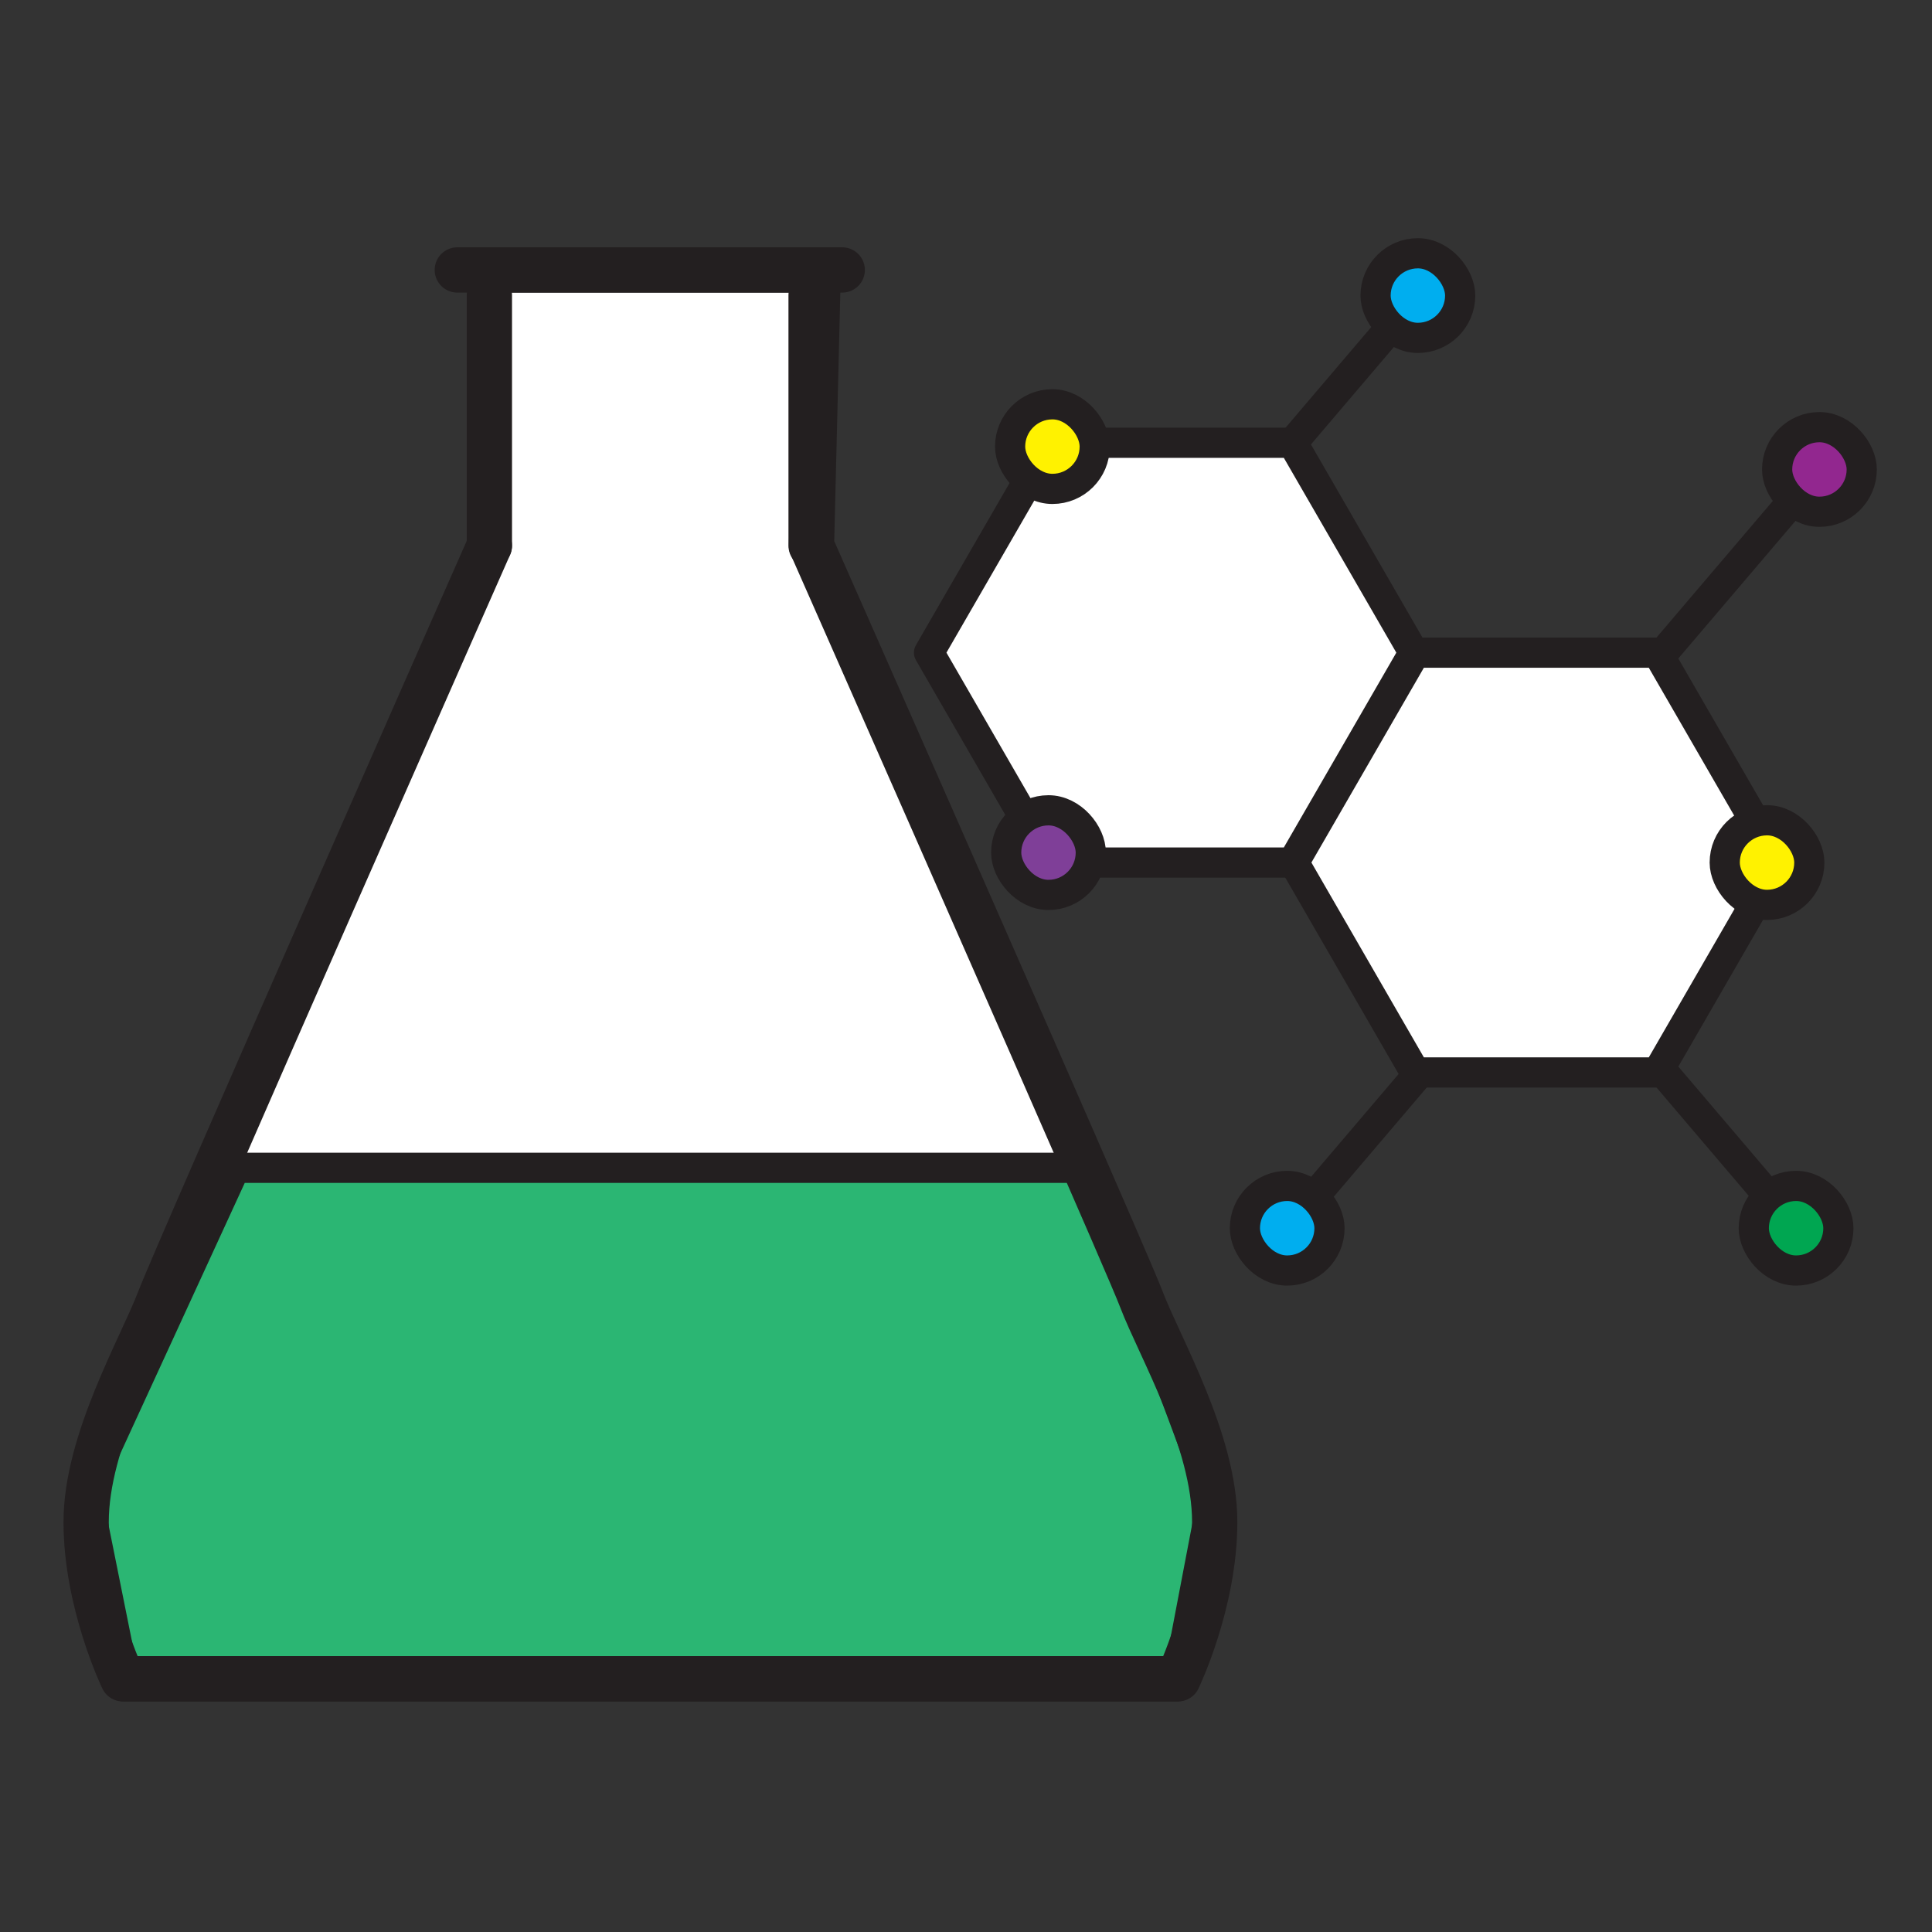
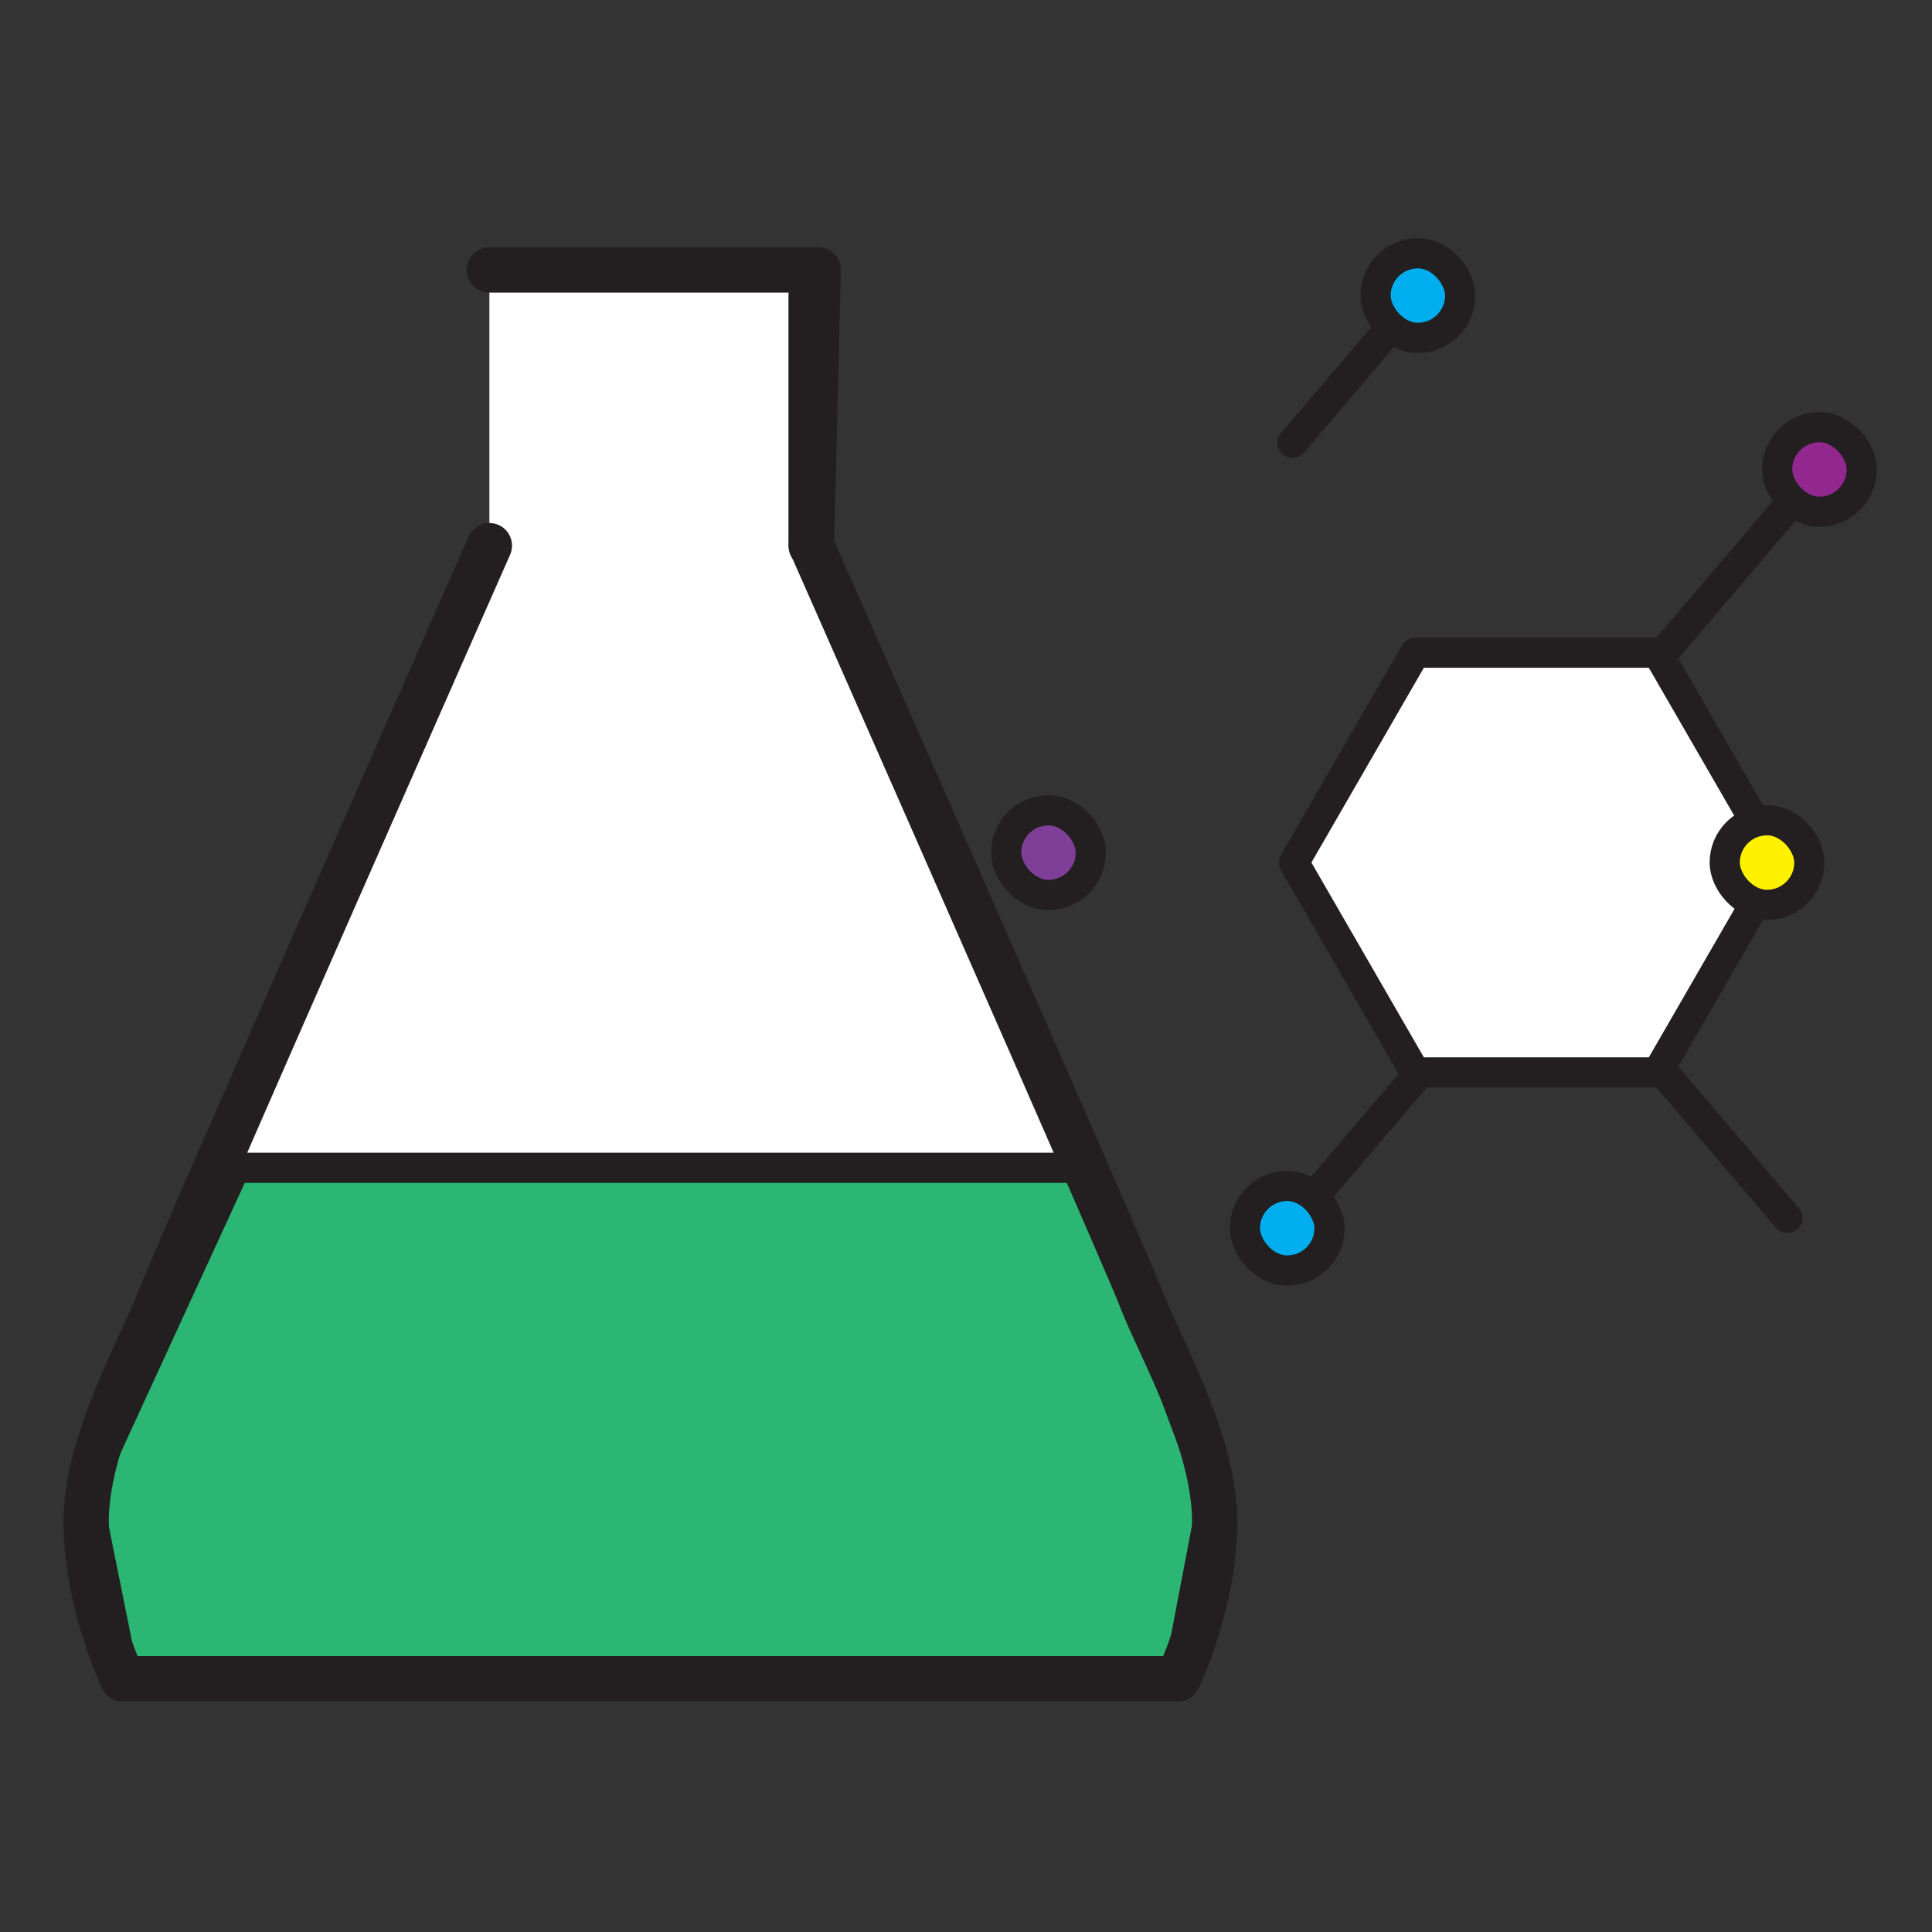
<svg xmlns="http://www.w3.org/2000/svg" viewBox="0 0 512 512">
  <rect x="0" y="0" width="512" height="512" fill="#333333" stroke="none" />
  <polygon points="129.69 73.92 218.61 73.92 215.05 144.6 289.06 309.48 57.21 309.48 129.69 144.6 129.69 73.92" style="fill:#fff" />
  <path d="M312.2,444.88H32.89l-10-49.68,39.41-85.72H289.07l32.38,86.94Z" style="fill:#2bb673;stroke:#231f20;stroke-miterlimit:10;stroke-width:8px" />
-   <line x1="121.19" y1="71.54" x2="223.2" y2="71.54" style="fill:none;stroke:#231f20;stroke-linecap:round;stroke-linejoin:round;stroke-width:12px" />
-   <line x1="129.69" y1="78.24" x2="129.69" y2="144.6" style="fill:none;stroke:#231f20;stroke-linecap:round;stroke-linejoin:round;stroke-width:12px" />
  <line x1="214.95" y1="78.24" x2="214.95" y2="144.6" style="fill:none;stroke:#231f20;stroke-linecap:round;stroke-linejoin:round;stroke-width:12px" />
  <path d="M129.69,144.6s-82.58,187-87.43,199.74-19.43,37.53-19.43,59,9.71,41.56,9.71,41.56H311.85" style="fill:none;stroke:#231f20;stroke-linecap:round;stroke-linejoin:round;stroke-width:12px" />
  <polygon points="471.38 228.58 439.26 284.21 375.03 284.21 342.92 228.58 375.03 172.96 439.26 172.96 471.38 228.58" style="fill:#fff;stroke:#231f20;stroke-linecap:round;stroke-linejoin:round;stroke-width:8px" />
-   <polygon points="374.66 172.96 342.54 228.58 278.32 228.58 246.2 172.96 278.32 117.34 342.54 117.34 374.66 172.96" style="fill:#fff;stroke:#231f20;stroke-linecap:round;stroke-linejoin:round;stroke-width:8px" />
-   <rect x="267.69" y="107.14" width="22.42" height="22.42" rx="11.21" style="fill:#fff200;stroke:#231f20;stroke-linecap:round;stroke-linejoin:round;stroke-width:8px" />
  <rect x="266.65" y="214.74" width="22.42" height="22.42" rx="11.21" style="fill:#7f3f98;stroke:#231f20;stroke-linecap:round;stroke-linejoin:round;stroke-width:8px" />
  <line x1="342.54" y1="117.34" x2="375.75" y2="78.33" style="fill:none;stroke:#231f20;stroke-linecap:round;stroke-linejoin:round;stroke-width:8px" />
  <rect x="364.54" y="67.12" width="22.42" height="22.42" rx="11.21" style="fill:#00aeef;stroke:#231f20;stroke-linecap:round;stroke-linejoin:round;stroke-width:8px" />
  <rect x="457.07" y="217.38" width="22.42" height="22.42" rx="11.21" style="fill:#fff200;stroke:#231f20;stroke-linecap:round;stroke-linejoin:round;stroke-width:8px" />
  <line x1="342.54" y1="323.81" x2="375.75" y2="284.8" style="fill:none;stroke:#231f20;stroke-linecap:round;stroke-linejoin:round;stroke-width:8px" />
  <line x1="473.68" y1="322.78" x2="440.47" y2="283.77" style="fill:none;stroke:#231f20;stroke-linecap:round;stroke-linejoin:round;stroke-width:8px" />
  <rect x="329.91" y="314.28" width="22.42" height="22.42" rx="11.21" style="fill:#00aeef;stroke:#231f20;stroke-linecap:round;stroke-linejoin:round;stroke-width:8px" />
-   <rect x="464.77" y="314.28" width="22.42" height="22.42" rx="11.21" style="fill:#00a651;stroke:#231f20;stroke-linecap:round;stroke-linejoin:round;stroke-width:8px" />
  <rect x="470.96" y="113.2" width="22.42" height="22.42" rx="11.21" style="fill:#92278f;stroke:#231f20;stroke-linecap:round;stroke-linejoin:round;stroke-width:8px" />
  <line x1="440.47" y1="173.39" x2="473.68" y2="134.39" style="fill:none;stroke:#231f20;stroke-linecap:round;stroke-linejoin:round;stroke-width:8px" />
  <path d="M129.69,71.54h87.15l-1.79,73.06s57.63,130.49,79.43,180.89c4.3,9.93,7.21,16.75,8,18.85,4.86,12.73,19.43,37.53,19.43,59s-9.72,41.56-9.72,41.56H32.89" style="fill:none;stroke:#231f20;stroke-linecap:round;stroke-linejoin:round;stroke-width:12px" />
</svg>